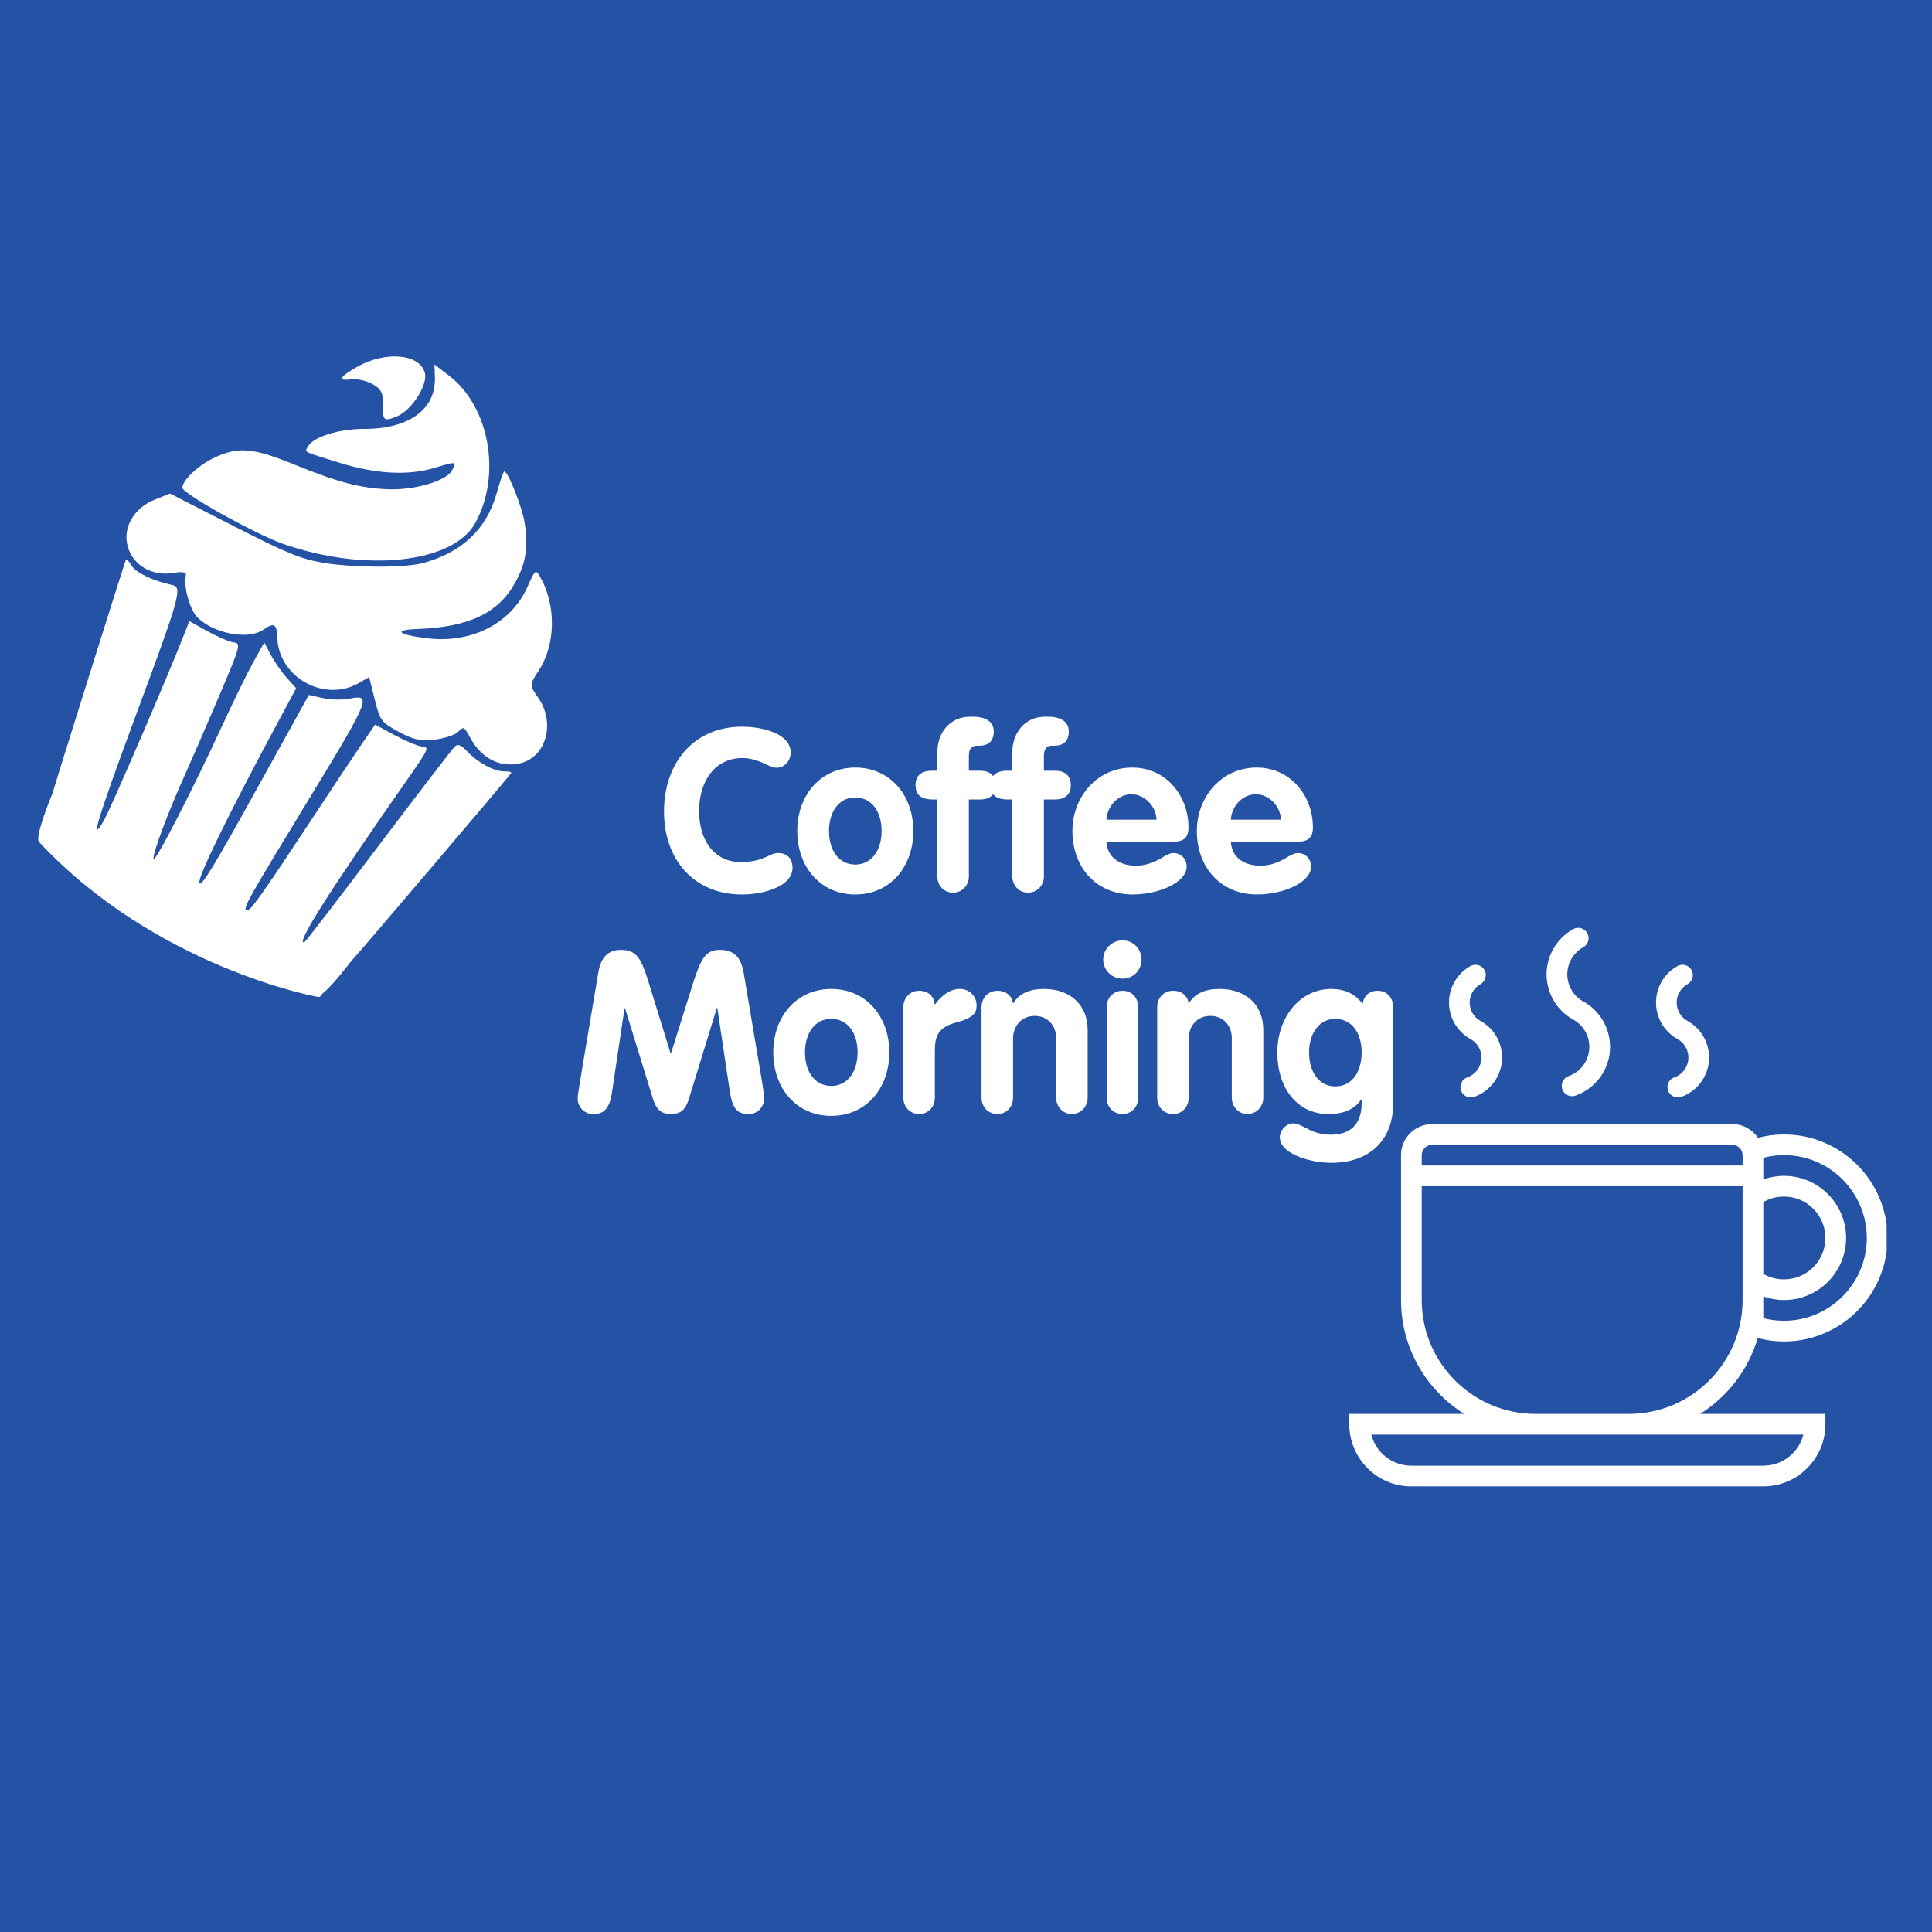
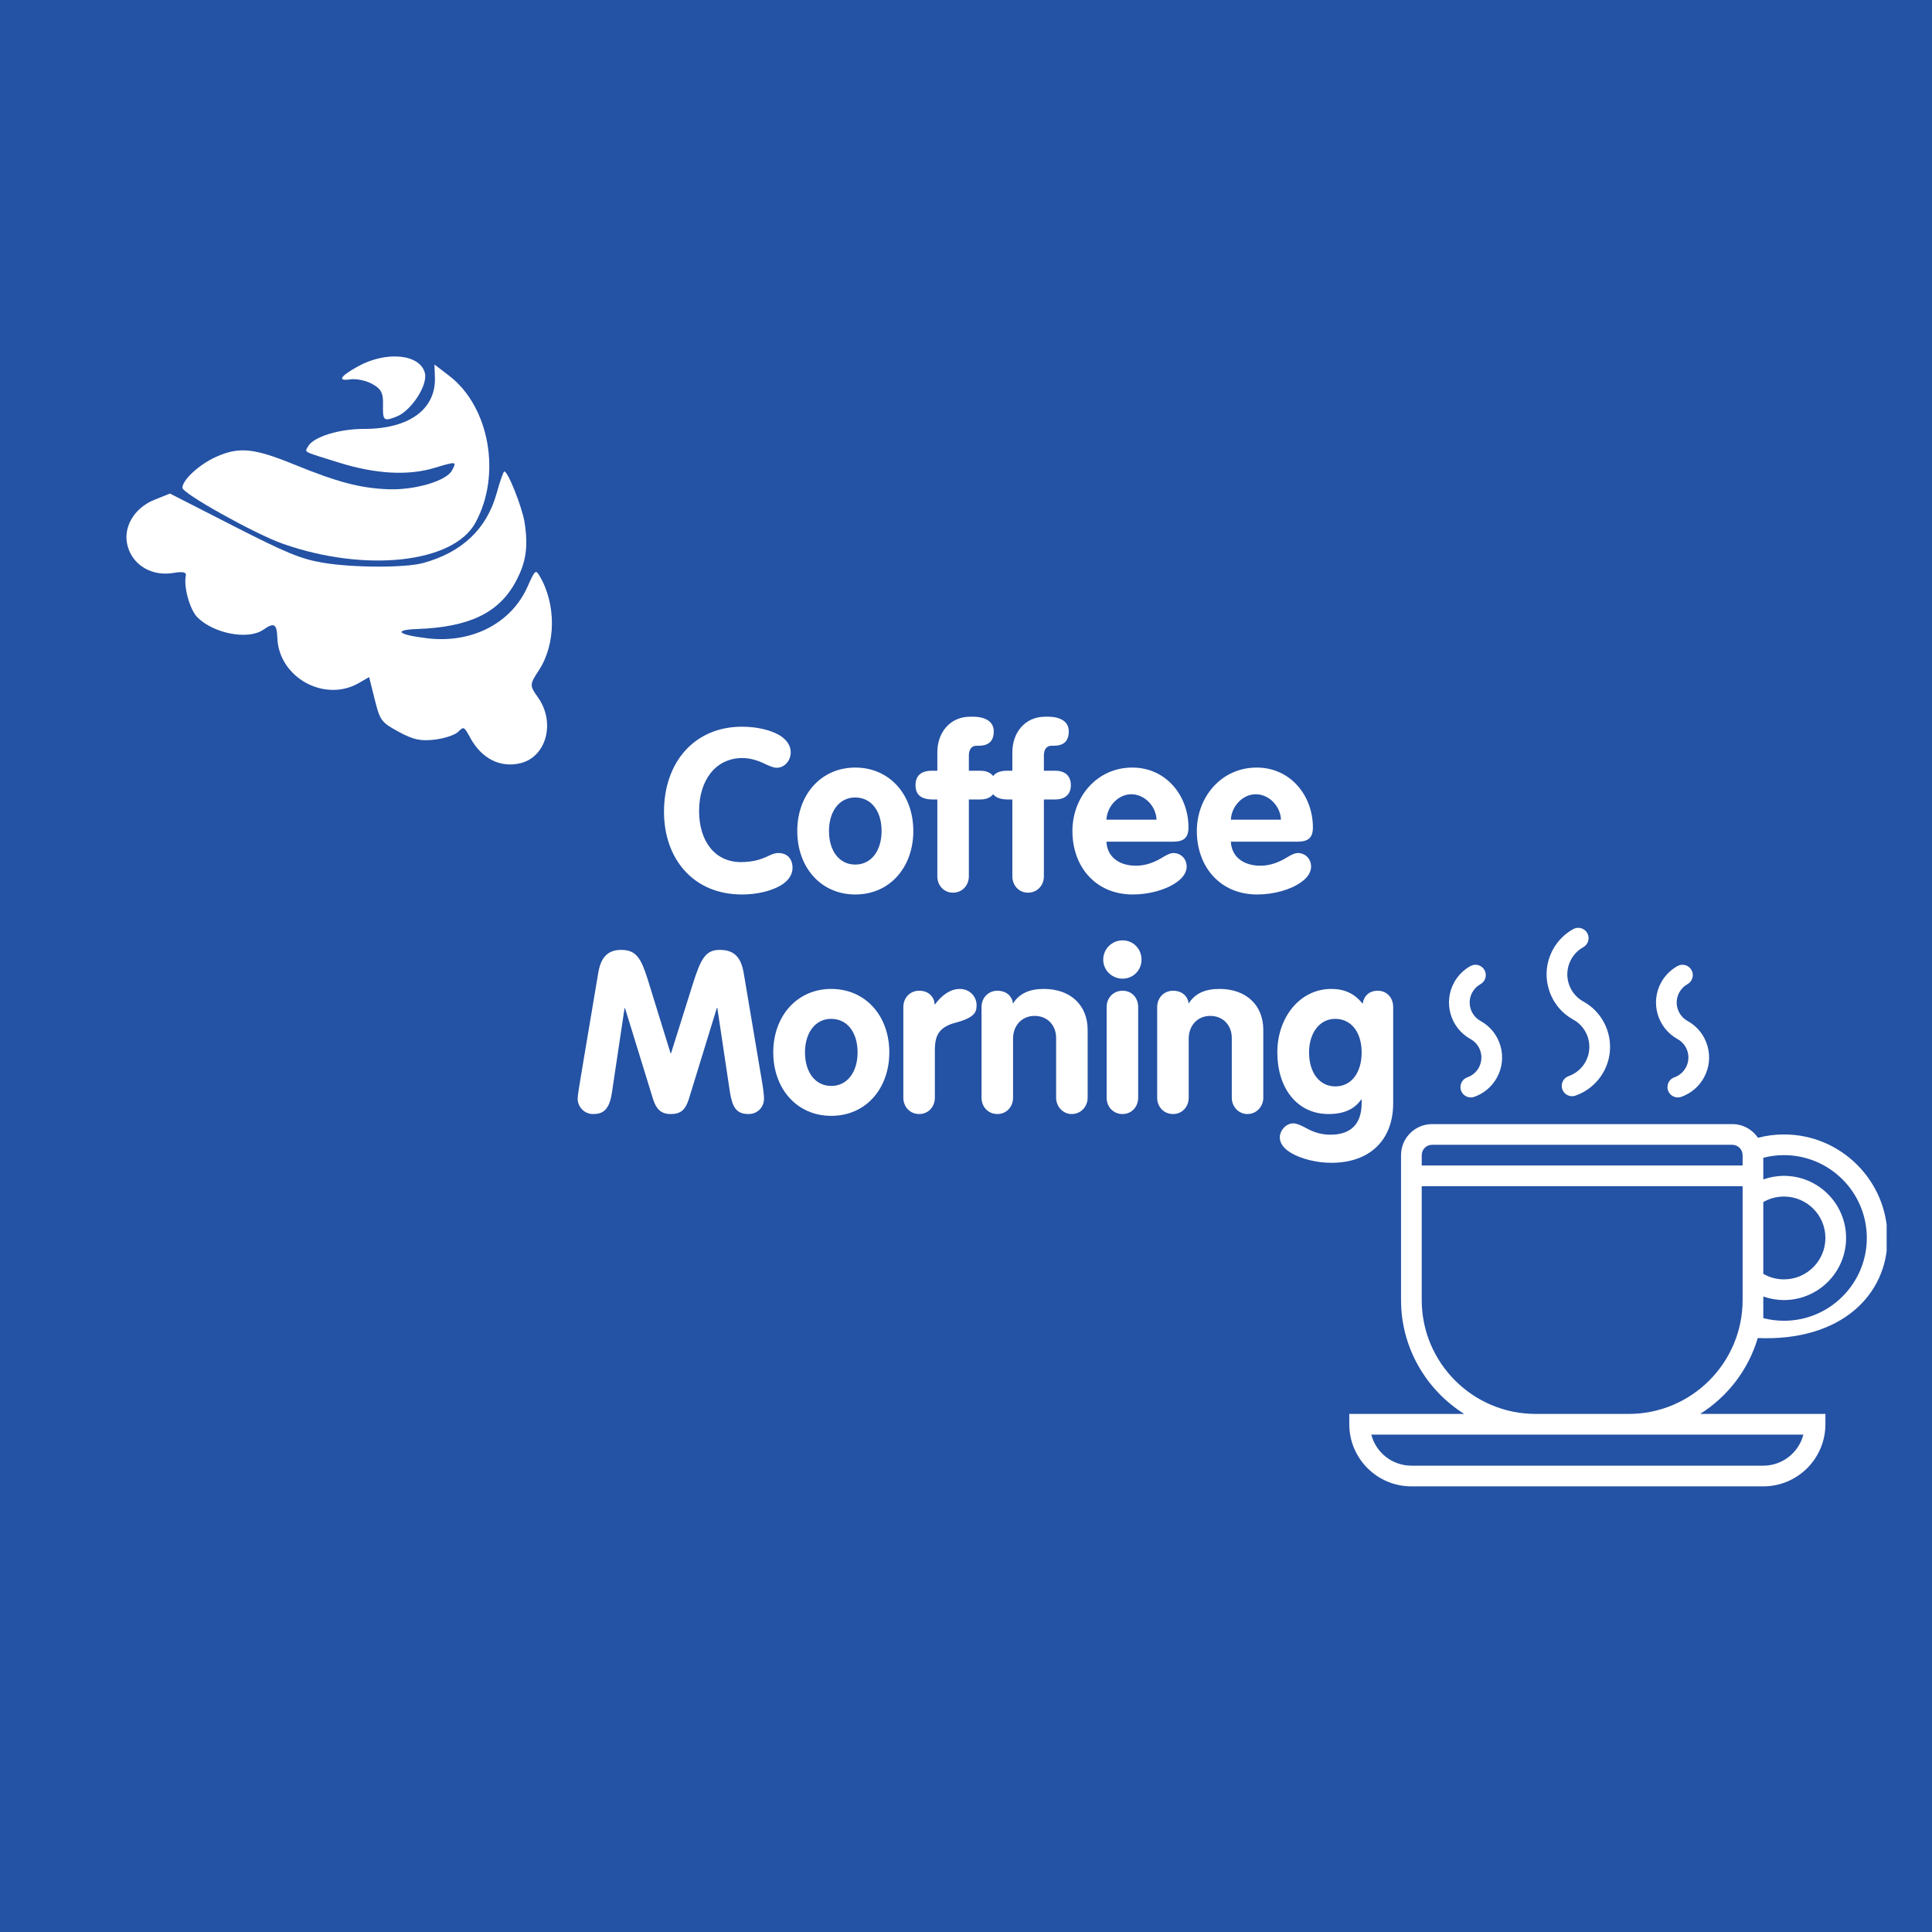
<svg xmlns="http://www.w3.org/2000/svg" width="600" zoomAndPan="magnify" viewBox="0 0 450 450" height="600" preserveAspectRatio="xMidYMid meet" version="1.0">
  <defs>
    <g />
    <clipPath id="b1448bbec6">
      <path d="M 25.461 80.062 L 434.617 80.062 L 434.617 351.438 L 25.461 351.438 Z M 25.461 80.062 " clip-rule="nonzero" />
    </clipPath>
    <clipPath id="8ca1588702">
      <path d="M 314.273 261.582 L 439.438 261.582 L 439.438 346.203 L 314.273 346.203 Z M 314.273 261.582 " clip-rule="nonzero" />
    </clipPath>
    <clipPath id="232da9821e">
      <path d="M 79 83 L 100 83 L 100 98 L 79 98 Z M 79 83 " clip-rule="nonzero" />
    </clipPath>
    <clipPath id="23aeaa5be0">
      <path d="M 61.949 62.562 L 160.367 117.059 L 85.527 252.223 L -12.895 197.727 Z M 61.949 62.562 " clip-rule="nonzero" />
    </clipPath>
    <clipPath id="7d0708cef7">
      <path d="M 61.949 62.562 L 160.367 117.059 L 85.527 252.223 L -12.895 197.727 Z M 61.949 62.562 " clip-rule="nonzero" />
    </clipPath>
    <clipPath id="e5f688a098">
      <path d="M 42 84 L 114 84 L 114 131 L 42 131 Z M 42 84 " clip-rule="nonzero" />
    </clipPath>
    <clipPath id="4117eccd2f">
      <path d="M 61.949 62.562 L 160.367 117.059 L 85.527 252.223 L -12.895 197.727 Z M 61.949 62.562 " clip-rule="nonzero" />
    </clipPath>
    <clipPath id="9759362578">
      <path d="M 61.949 62.562 L 160.367 117.059 L 85.527 252.223 L -12.895 197.727 Z M 61.949 62.562 " clip-rule="nonzero" />
    </clipPath>
    <clipPath id="b95fe03bd4">
      <path d="M 29 109 L 129 109 L 129 179 L 29 179 Z M 29 109 " clip-rule="nonzero" />
    </clipPath>
    <clipPath id="f6ba158e68">
      <path d="M 61.949 62.562 L 160.367 117.059 L 85.527 252.223 L -12.895 197.727 Z M 61.949 62.562 " clip-rule="nonzero" />
    </clipPath>
    <clipPath id="597583b404">
      <path d="M 61.949 62.562 L 160.367 117.059 L 85.527 252.223 L -12.895 197.727 Z M 61.949 62.562 " clip-rule="nonzero" />
    </clipPath>
    <clipPath id="9b1c78524f">
      <path d="M 8 130 L 120 130 L 120 233 L 8 233 Z M 8 130 " clip-rule="nonzero" />
    </clipPath>
    <clipPath id="84af693552">
      <path d="M 61.949 62.562 L 160.367 117.059 L 85.527 252.223 L -12.895 197.727 Z M 61.949 62.562 " clip-rule="nonzero" />
    </clipPath>
    <clipPath id="b35e9cc14f">
      <path d="M 61.949 62.562 L 160.367 117.059 L 85.527 252.223 L -12.895 197.727 Z M 61.949 62.562 " clip-rule="nonzero" />
    </clipPath>
  </defs>
  <rect x="-45" width="540" fill="#ffffff" y="-45" height="540" fill-opacity="1" />
  <rect x="-45" width="540" fill="#2452a4" y="-45" height="540" fill-opacity="1" />
  <g clip-path="url(#b1448bbec6)">
    <path fill="#2452a4" d="M 25.461 80.062 L 434.645 80.062 L 434.645 351.438 L 25.461 351.438 Z M 25.461 80.062 " fill-opacity="1" fill-rule="nonzero" />
  </g>
  <g fill="#ffffff" fill-opacity="1">
    <g transform="translate(153.331, 207.608)">
      <g>
        <path d="M 19.484 0.734 C 23.078 0.734 26.359 -0.109 28.516 -1.375 C 30.203 -2.375 31.266 -3.797 31.266 -5.438 C 31.266 -7.5 30.109 -8.922 27.938 -8.922 C 27.141 -8.922 26.406 -8.609 25.516 -8.188 C 24.078 -7.5 22.188 -6.812 19.219 -6.812 C 13.156 -6.812 9.5 -11.719 9.5 -18.703 C 9.5 -25.828 13.312 -31.047 19.594 -31.047 C 21.703 -31.047 23.609 -30.312 25.406 -29.422 C 26.25 -29.047 26.984 -28.781 27.562 -28.781 C 29.422 -28.781 30.844 -30.422 30.844 -32.422 C 30.844 -34.062 29.734 -35.547 27.891 -36.547 C 25.875 -37.609 22.922 -38.344 19.484 -38.344 C 8.391 -38.344 1.328 -30.047 1.328 -18.531 C 1.328 -7.656 8.078 0.734 19.484 0.734 Z M 19.484 0.734 " />
      </g>
    </g>
  </g>
  <g fill="#ffffff" fill-opacity="1">
    <g transform="translate(184.636, 207.608)">
      <g>
        <path d="M 14.578 0.734 C 22.656 0.734 28.094 -5.656 28.094 -14.047 C 28.094 -22.609 22.5 -28.828 14.578 -28.828 C 6.547 -28.828 1.062 -22.453 1.062 -14.047 C 1.062 -5.656 6.5 0.734 14.578 0.734 Z M 14.578 -6.234 C 10.781 -6.234 8.453 -9.5 8.453 -14.047 C 8.453 -18.594 10.828 -21.859 14.531 -21.859 C 18.438 -21.859 20.703 -18.531 20.703 -14.047 C 20.703 -9.5 18.328 -6.234 14.578 -6.234 Z M 14.578 -6.234 " />
      </g>
    </g>
  </g>
  <g fill="#ffffff" fill-opacity="1">
    <g transform="translate(213.776, 207.608)">
      <g>
        <path d="M 8.188 0.312 C 10.344 0.312 11.891 -1.375 11.891 -3.484 L 11.891 -21.391 L 14.531 -21.391 C 16.578 -21.391 18.172 -22.391 18.172 -24.719 C 18.172 -27.094 16.578 -28.094 14.531 -28.094 L 11.891 -28.094 L 11.891 -31.641 C 11.891 -32.953 12.469 -33.906 13.625 -33.906 L 14.156 -33.906 C 16.484 -33.906 17.688 -34.969 17.688 -37.281 C 17.688 -39.391 15.953 -40.672 12.828 -40.672 L 12.203 -40.672 C 7.391 -40.672 4.547 -36.859 4.547 -32.422 L 4.547 -28.094 L 3.375 -28.094 C 0.797 -28.094 -0.531 -26.984 -0.531 -24.719 C -0.531 -22.5 0.734 -21.391 3.594 -21.391 L 4.547 -21.391 L 4.547 -3.484 C 4.547 -1.375 6.078 0.312 8.188 0.312 Z M 8.188 0.312 " />
      </g>
    </g>
  </g>
  <g fill="#ffffff" fill-opacity="1">
    <g transform="translate(231.25, 207.608)">
      <g>
        <path d="M 8.188 0.312 C 10.344 0.312 11.891 -1.375 11.891 -3.484 L 11.891 -21.391 L 14.531 -21.391 C 16.578 -21.391 18.172 -22.391 18.172 -24.719 C 18.172 -27.094 16.578 -28.094 14.531 -28.094 L 11.891 -28.094 L 11.891 -31.641 C 11.891 -32.953 12.469 -33.906 13.625 -33.906 L 14.156 -33.906 C 16.484 -33.906 17.688 -34.969 17.688 -37.281 C 17.688 -39.391 15.953 -40.672 12.828 -40.672 L 12.203 -40.672 C 7.391 -40.672 4.547 -36.859 4.547 -32.422 L 4.547 -28.094 L 3.375 -28.094 C 0.797 -28.094 -0.531 -26.984 -0.531 -24.719 C -0.531 -22.5 0.734 -21.391 3.594 -21.391 L 4.547 -21.391 L 4.547 -3.484 C 4.547 -1.375 6.078 0.312 8.188 0.312 Z M 8.188 0.312 " />
      </g>
    </g>
  </g>
  <g fill="#ffffff" fill-opacity="1">
    <g transform="translate(248.724, 207.608)">
      <g>
        <path d="M 15.109 0.734 C 19.062 0.734 23.031 -0.422 25.406 -2.172 C 26.828 -3.172 27.672 -4.438 27.672 -5.75 C 27.672 -7.5 26.406 -8.922 24.562 -8.922 C 24.031 -8.922 23.344 -8.656 22.453 -8.141 C 20.281 -6.766 18.172 -5.969 15.891 -5.969 C 11.672 -5.969 9.141 -8.234 8.984 -11.562 L 24.5 -11.562 C 27.047 -11.562 28.094 -12.516 28.094 -14.891 C 28.094 -22.234 22.922 -28.828 15 -28.828 C 6.766 -28.828 1.062 -21.969 1.062 -14.047 C 1.062 -5.703 6.5 0.734 15.109 0.734 Z M 8.984 -16.688 C 9.141 -19.812 11.719 -22.609 14.781 -22.609 C 17.906 -22.609 20.547 -19.812 20.656 -16.688 Z M 8.984 -16.688 " />
      </g>
    </g>
  </g>
  <g fill="#ffffff" fill-opacity="1">
    <g transform="translate(277.706, 207.608)">
      <g>
        <path d="M 15.109 0.734 C 19.062 0.734 23.031 -0.422 25.406 -2.172 C 26.828 -3.172 27.672 -4.438 27.672 -5.75 C 27.672 -7.5 26.406 -8.922 24.562 -8.922 C 24.031 -8.922 23.344 -8.656 22.453 -8.141 C 20.281 -6.766 18.172 -5.969 15.891 -5.969 C 11.672 -5.969 9.141 -8.234 8.984 -11.562 L 24.5 -11.562 C 27.047 -11.562 28.094 -12.516 28.094 -14.891 C 28.094 -22.234 22.922 -28.828 15 -28.828 C 6.766 -28.828 1.062 -21.969 1.062 -14.047 C 1.062 -5.703 6.5 0.734 15.109 0.734 Z M 8.984 -16.688 C 9.141 -19.812 11.719 -22.609 14.781 -22.609 C 17.906 -22.609 20.547 -19.812 20.656 -16.688 Z M 8.984 -16.688 " />
      </g>
    </g>
  </g>
  <g fill="#ffffff" fill-opacity="1">
    <g transform="translate(133.486, 259.169)">
      <g>
        <path d="M 4.641 0.312 C 6.766 0.312 8.391 -0.422 9.031 -4.594 L 11.984 -24.344 L 12.094 -24.344 L 18.641 -3.109 C 19.375 -0.891 20.391 0.312 22.766 0.312 C 25.031 0.312 26.141 -0.641 26.938 -3.109 L 33.484 -24.406 L 33.594 -24.406 L 36.5 -4.969 C 37.078 -1.375 37.922 0.312 40.875 0.312 C 43.047 0.312 44.469 -1.375 44.469 -3.281 C 44.469 -3.797 44.359 -5.062 44.047 -6.969 L 39.719 -32.641 C 39.031 -36.5 37.281 -37.922 34.109 -37.922 C 30.844 -37.922 29.734 -35.812 27.891 -30 L 22.812 -13.844 L 22.703 -13.844 L 17.328 -31.219 C 15.844 -35.812 14.781 -37.922 11.203 -37.922 C 8.297 -37.922 6.5 -36.438 5.859 -32.578 L 2.266 -11.203 C 1.375 -5.922 1.062 -3.969 1.062 -3.281 C 1.062 -1.375 2.594 0.312 4.641 0.312 Z M 4.641 0.312 " />
      </g>
    </g>
  </g>
  <g fill="#ffffff" fill-opacity="1">
    <g transform="translate(179.045, 259.169)">
      <g>
        <path d="M 14.578 0.734 C 22.656 0.734 28.094 -5.656 28.094 -14.047 C 28.094 -22.609 22.5 -28.828 14.578 -28.828 C 6.547 -28.828 1.062 -22.453 1.062 -14.047 C 1.062 -5.656 6.5 0.734 14.578 0.734 Z M 14.578 -6.234 C 10.781 -6.234 8.453 -9.5 8.453 -14.047 C 8.453 -18.594 10.828 -21.859 14.531 -21.859 C 18.438 -21.859 20.703 -18.531 20.703 -14.047 C 20.703 -9.5 18.328 -6.234 14.578 -6.234 Z M 14.578 -6.234 " />
      </g>
    </g>
  </g>
  <g fill="#ffffff" fill-opacity="1">
    <g transform="translate(208.185, 259.169)">
      <g>
        <path d="M 5.922 0.312 C 8.031 0.312 9.562 -1.375 9.562 -3.484 L 9.562 -14.578 C 9.562 -18.109 10.609 -20.016 14.578 -21.016 C 18.859 -22.188 19.281 -23.453 19.281 -25.031 C 19.281 -27.141 17.594 -28.828 15.375 -28.828 C 13.25 -28.828 11.25 -27.469 9.609 -25.25 L 9.5 -25.25 L 9.406 -25.984 C 9.031 -27.25 7.969 -28.406 5.859 -28.406 C 3.75 -28.406 2.219 -26.719 2.219 -24.609 L 2.219 -3.484 C 2.219 -1.375 3.75 0.312 5.922 0.312 Z M 5.922 0.312 " />
      </g>
    </g>
  </g>
  <g fill="#ffffff" fill-opacity="1">
    <g transform="translate(226.398, 259.169)">
      <g>
        <path d="M 5.922 0.312 C 8.031 0.312 9.562 -1.375 9.562 -3.484 L 9.562 -17.266 C 9.562 -20.234 11.562 -22.547 14.578 -22.547 C 17.641 -22.547 19.594 -20.281 19.594 -17.422 L 19.594 -3.484 C 19.594 -1.484 21.125 0.312 23.234 0.312 C 25.406 0.312 26.938 -1.484 26.938 -3.484 L 26.938 -19.281 C 26.938 -25.031 22.969 -28.828 16.734 -28.828 C 13.312 -28.828 11.031 -27.734 9.609 -25.516 L 9.5 -25.516 L 9.453 -25.984 C 9.078 -27.25 7.969 -28.406 5.922 -28.406 C 3.75 -28.406 2.219 -26.719 2.219 -24.609 L 2.219 -3.484 C 2.219 -1.375 3.75 0.312 5.922 0.312 Z M 5.922 0.312 " />
      </g>
    </g>
  </g>
  <g fill="#ffffff" fill-opacity="1">
    <g transform="translate(255.539, 259.169)">
      <g>
        <path d="M 5.922 -31.219 C 8.391 -31.219 10.344 -33.172 10.344 -35.656 C 10.344 -38.125 8.453 -40.141 5.922 -40.141 C 3.438 -40.141 1.422 -38.125 1.422 -35.656 C 1.422 -33.109 3.531 -31.219 5.922 -31.219 Z M 5.922 0.312 C 8.031 0.312 9.562 -1.375 9.562 -3.484 L 9.562 -24.609 C 9.562 -26.719 8.141 -28.406 5.922 -28.406 C 3.75 -28.406 2.219 -26.719 2.219 -24.609 L 2.219 -3.484 C 2.219 -1.375 3.75 0.312 5.922 0.312 Z M 5.922 0.312 " />
      </g>
    </g>
  </g>
  <g fill="#ffffff" fill-opacity="1">
    <g transform="translate(267.311, 259.169)">
      <g>
        <path d="M 5.922 0.312 C 8.031 0.312 9.562 -1.375 9.562 -3.484 L 9.562 -17.266 C 9.562 -20.234 11.562 -22.547 14.578 -22.547 C 17.641 -22.547 19.594 -20.281 19.594 -17.422 L 19.594 -3.484 C 19.594 -1.484 21.125 0.312 23.234 0.312 C 25.406 0.312 26.938 -1.484 26.938 -3.484 L 26.938 -19.281 C 26.938 -25.031 22.969 -28.828 16.734 -28.828 C 13.312 -28.828 11.031 -27.734 9.609 -25.516 L 9.5 -25.516 L 9.453 -25.984 C 9.078 -27.25 7.969 -28.406 5.922 -28.406 C 3.75 -28.406 2.219 -26.719 2.219 -24.609 L 2.219 -3.484 C 2.219 -1.375 3.75 0.312 5.922 0.312 Z M 5.922 0.312 " />
      </g>
    </g>
  </g>
  <g fill="#ffffff" fill-opacity="1">
    <g transform="translate(296.452, 259.169)">
      <g>
        <path d="M 13.625 11.672 C 22.547 11.672 28.047 6.438 28.047 -2.219 L 28.047 -24.609 C 28.047 -26.719 26.625 -28.406 24.453 -28.406 C 22.453 -28.406 21.438 -27.25 21.078 -25.984 L 20.969 -25.453 L 20.859 -25.453 C 19.062 -27.734 16.734 -28.828 13.625 -28.828 C 6.344 -28.828 1.062 -22.234 1.062 -14.047 C 1.062 -5.812 5.594 0.312 12.984 0.312 C 16.531 0.312 19.016 -0.797 20.594 -3.062 L 20.703 -3.062 L 20.703 -2.266 C 20.703 3.016 17.797 5.125 13.422 5.125 C 10.672 5.125 8.812 4.172 7.281 3.328 C 6.344 2.859 5.547 2.484 4.75 2.484 C 3.109 2.484 1.641 4.125 1.641 5.75 C 1.641 7.188 2.641 8.391 4.219 9.344 C 6.609 10.781 10.297 11.672 13.625 11.672 Z M 14.578 -6.125 C 10.828 -6.125 8.453 -9.406 8.453 -14.047 C 8.453 -18.531 10.875 -21.859 14.531 -21.859 C 18.438 -21.859 20.703 -18.531 20.703 -14.047 C 20.703 -9.406 18.375 -6.125 14.578 -6.125 Z M 14.578 -6.125 " />
      </g>
    </g>
  </g>
  <g clip-path="url(#8ca1588702)">
-     <path fill="#ffffff" d="M 379.367 329.328 L 357.668 329.328 C 343.047 329.328 331.148 317.43 331.148 302.809 L 331.148 276.289 L 405.887 276.289 L 405.887 302.809 C 405.887 317.43 393.988 329.328 379.367 329.328 Z M 420.043 334.148 C 418.973 338.305 415.191 341.383 410.707 341.383 L 328.738 341.383 C 324.254 341.383 320.473 338.305 319.402 334.148 Z M 331.148 269.055 C 331.148 267.727 332.23 266.645 333.559 266.645 L 403.477 266.645 C 404.805 266.645 405.887 267.727 405.887 269.055 L 405.887 271.465 L 331.148 271.465 Z M 434.816 288.344 C 434.816 298.977 426.164 307.629 415.527 307.629 C 413.879 307.629 412.266 307.422 410.707 307.016 L 410.707 301.977 C 412.234 302.516 413.855 302.809 415.527 302.809 C 423.504 302.809 429.992 296.32 429.992 288.344 C 429.992 280.367 423.504 273.879 415.527 273.879 C 413.855 273.879 412.234 274.172 410.707 274.711 L 410.707 269.668 C 412.266 269.262 413.879 269.055 415.527 269.055 C 426.164 269.055 434.816 277.707 434.816 288.344 Z M 410.707 279.984 C 412.152 279.141 413.797 278.699 415.527 278.699 C 420.848 278.699 425.172 283.023 425.172 288.344 C 425.172 293.66 420.848 297.988 415.527 297.988 C 413.797 297.988 412.152 297.547 410.707 296.703 Z M 409.414 311.66 C 411.391 312.188 413.438 312.453 415.527 312.453 C 428.82 312.453 439.637 301.637 439.637 288.344 C 439.637 275.051 428.82 264.234 415.527 264.234 C 413.457 264.234 411.43 264.496 409.469 265.012 C 408.168 263.09 405.965 261.824 403.477 261.824 L 333.559 261.824 C 329.57 261.824 326.328 265.066 326.328 269.055 L 326.328 302.809 C 326.328 313.98 332.223 323.777 341.043 329.328 L 314.273 329.328 L 314.273 331.738 C 314.273 339.715 320.762 346.203 328.738 346.203 L 410.707 346.203 C 418.684 346.203 425.172 339.715 425.172 331.738 L 425.172 329.328 L 395.992 329.328 C 402.387 325.305 407.23 319.059 409.414 311.66 " fill-opacity="1" fill-rule="nonzero" />
+     <path fill="#ffffff" d="M 379.367 329.328 L 357.668 329.328 C 343.047 329.328 331.148 317.43 331.148 302.809 L 331.148 276.289 L 405.887 276.289 L 405.887 302.809 C 405.887 317.43 393.988 329.328 379.367 329.328 Z M 420.043 334.148 C 418.973 338.305 415.191 341.383 410.707 341.383 L 328.738 341.383 C 324.254 341.383 320.473 338.305 319.402 334.148 Z M 331.148 269.055 C 331.148 267.727 332.23 266.645 333.559 266.645 L 403.477 266.645 C 404.805 266.645 405.887 267.727 405.887 269.055 L 405.887 271.465 L 331.148 271.465 Z M 434.816 288.344 C 434.816 298.977 426.164 307.629 415.527 307.629 C 413.879 307.629 412.266 307.422 410.707 307.016 L 410.707 301.977 C 412.234 302.516 413.855 302.809 415.527 302.809 C 423.504 302.809 429.992 296.32 429.992 288.344 C 429.992 280.367 423.504 273.879 415.527 273.879 C 413.855 273.879 412.234 274.172 410.707 274.711 L 410.707 269.668 C 412.266 269.262 413.879 269.055 415.527 269.055 C 426.164 269.055 434.816 277.707 434.816 288.344 Z M 410.707 279.984 C 412.152 279.141 413.797 278.699 415.527 278.699 C 420.848 278.699 425.172 283.023 425.172 288.344 C 425.172 293.66 420.848 297.988 415.527 297.988 C 413.797 297.988 412.152 297.547 410.707 296.703 Z M 409.414 311.66 C 428.82 312.453 439.637 301.637 439.637 288.344 C 439.637 275.051 428.82 264.234 415.527 264.234 C 413.457 264.234 411.43 264.496 409.469 265.012 C 408.168 263.09 405.965 261.824 403.477 261.824 L 333.559 261.824 C 329.57 261.824 326.328 265.066 326.328 269.055 L 326.328 302.809 C 326.328 313.98 332.223 323.777 341.043 329.328 L 314.273 329.328 L 314.273 331.738 C 314.273 339.715 320.762 346.203 328.738 346.203 L 410.707 346.203 C 418.684 346.203 425.172 339.715 425.172 331.738 L 425.172 329.328 L 395.992 329.328 C 402.387 325.305 407.23 319.059 409.414 311.66 " fill-opacity="1" fill-rule="nonzero" />
  </g>
  <path fill="#ffffff" d="M 365.367 250.645 C 364.113 251.086 363.453 252.465 363.895 253.723 C 364.246 254.711 365.176 255.328 366.172 255.328 C 366.434 255.328 366.707 255.285 366.973 255.191 C 369.762 254.211 372.082 252.242 373.512 249.656 C 376.727 243.84 374.609 236.488 368.789 233.273 C 367.102 232.34 365.875 230.801 365.34 228.945 C 364.805 227.09 365.027 225.137 365.961 223.445 C 366.621 222.254 367.59 221.277 368.773 220.625 C 369.938 219.98 370.359 218.512 369.715 217.348 C 369.066 216.18 367.598 215.762 366.434 216.406 C 364.457 217.5 362.836 219.129 361.742 221.109 C 360.184 223.93 359.816 227.184 360.707 230.281 C 361.598 233.375 363.641 235.938 366.457 237.492 C 369.949 239.422 371.219 243.832 369.293 247.324 C 368.434 248.875 367.043 250.055 365.367 250.645 " fill-opacity="1" fill-rule="nonzero" />
  <path fill="#ffffff" d="M 393.051 229.23 C 394.211 228.582 394.633 227.117 393.988 225.953 C 393.34 224.789 391.879 224.363 390.711 225.016 C 389.117 225.898 387.809 227.211 386.926 228.809 C 384.332 233.5 386.039 239.426 390.734 242.02 C 391.875 242.652 392.707 243.695 393.07 244.953 C 393.43 246.211 393.281 247.535 392.648 248.68 C 392.066 249.73 391.125 250.531 389.992 250.93 C 388.734 251.371 388.078 252.75 388.52 254.008 C 388.871 254.996 389.801 255.613 390.793 255.613 C 391.059 255.613 391.332 255.57 391.598 255.48 C 393.844 254.684 395.715 253.102 396.867 251.016 C 398.125 248.738 398.422 246.113 397.703 243.621 C 396.984 241.121 395.336 239.055 393.066 237.801 C 390.699 236.492 389.84 233.504 391.145 231.141 C 391.59 230.336 392.25 229.676 393.051 229.23 " fill-opacity="1" fill-rule="nonzero" />
  <path fill="#ffffff" d="M 344.832 229.23 C 345.996 228.582 346.418 227.117 345.77 225.953 C 345.125 224.789 343.66 224.363 342.492 225.016 C 340.898 225.898 339.594 227.211 338.707 228.809 C 336.113 233.5 337.82 239.426 342.516 242.02 C 343.66 242.652 344.492 243.695 344.855 244.953 C 345.215 246.211 345.066 247.535 344.434 248.68 C 343.852 249.73 342.906 250.531 341.773 250.93 C 340.52 251.371 339.859 252.75 340.301 254.008 C 340.652 254.996 341.582 255.613 342.578 255.613 C 342.844 255.613 343.113 255.57 343.379 255.48 C 345.625 254.684 347.496 253.102 348.652 251.016 C 349.91 248.738 350.203 246.113 349.488 243.621 C 348.766 241.121 347.121 239.055 344.848 237.801 C 342.484 236.492 341.621 233.504 342.93 231.141 C 343.371 230.336 344.031 229.676 344.832 229.23 " fill-opacity="1" fill-rule="nonzero" />
  <g clip-path="url(#232da9821e)">
    <g clip-path="url(#23aeaa5be0)">
      <g clip-path="url(#7d0708cef7)">
        <path fill="#ffffff" d="M 89.207 94.133 C 89.273 91.531 88.762 90.57 86.699 89.43 C 85.277 88.641 83.008 88.16 81.652 88.359 C 78.508 88.82 79.152 87.676 83.355 85.352 C 89.984 81.672 97.895 82.465 98.969 86.918 C 99.656 89.75 95.762 95.711 92.355 97.035 C 89.344 98.211 89.121 98.004 89.215 94.137 Z M 89.207 94.133 " fill-opacity="1" fill-rule="nonzero" />
      </g>
    </g>
  </g>
  <g clip-path="url(#e5f688a098)">
    <g clip-path="url(#4117eccd2f)">
      <g clip-path="url(#9759362578)">
        <path fill="#ffffff" d="M 42.488 113.621 C 42.469 111.789 46.473 108.117 50.371 106.391 C 55.723 104.016 59.129 104.359 68.574 108.211 C 78.68 112.332 83.977 113.723 90.465 113.957 C 96.605 114.18 103.906 112.043 105.242 109.629 C 106.453 107.441 106.352 107.426 101.176 108.988 C 95.051 110.836 87.504 110.418 78.953 107.754 C 70.246 105.039 70.961 105.418 71.773 103.953 C 72.988 101.762 78.984 99.891 84.75 99.902 C 95.266 99.922 101.566 95.344 101.297 87.875 L 101.191 84.898 L 104.641 87.543 C 114.039 94.746 116.855 110.695 110.695 121.82 C 105.516 131.18 85.051 133.387 65.871 126.652 C 59.445 124.395 42.5 114.953 42.488 113.621 Z M 42.488 113.621 " fill-opacity="1" fill-rule="nonzero" />
      </g>
    </g>
  </g>
  <g clip-path="url(#b95fe03bd4)">
    <g clip-path="url(#f6ba158e68)">
      <g clip-path="url(#597583b404)">
        <path fill="#ffffff" d="M 46 143.809 C 44.211 142.035 42.723 136.684 43.285 134.043 C 43.449 133.27 42.555 133.082 40.426 133.445 C 35.438 134.293 31 131.727 29.746 127.258 C 28.527 122.918 31.184 118.316 36.023 116.387 L 39.59 114.961 L 54.332 122.488 C 66.73 128.82 70.043 130.184 75.172 131.062 C 82.066 132.242 94.27 132.289 98.492 131.152 C 107.559 128.707 113.359 123.23 115.668 114.922 C 116.422 112.195 117.227 109.898 117.449 109.824 C 118.227 109.566 121.656 118.188 122.199 121.754 C 123.07 127.488 122.52 131.062 120.07 135.57 C 116.16 142.773 109.27 146.07 97.215 146.508 C 91.41 146.719 92.66 147.855 99.605 148.68 C 109.922 149.898 119.09 145.164 122.863 136.672 C 124.598 132.766 124.766 132.613 125.664 134.125 C 129.574 140.707 129.512 149.996 125.512 156.125 C 123.328 159.465 123.324 159.645 125.316 162.457 C 129.426 168.258 127.273 176.301 121.219 177.766 C 116.543 178.898 112.195 176.711 109.566 171.906 C 108.074 169.184 108.023 169.156 106.719 170.453 C 105.988 171.184 103.527 172 101.254 172.273 C 97.98 172.668 96.227 172.289 92.852 170.445 C 88.797 168.23 88.52 167.859 87.281 162.91 L 85.977 157.703 L 83.582 159.09 C 75.602 163.707 64.918 157.789 64.598 148.57 C 64.484 145.281 63.855 144.914 61.34 146.668 C 57.844 149.109 49.84 147.617 46 143.809 Z M 46 143.809 " fill-opacity="1" fill-rule="nonzero" />
      </g>
    </g>
  </g>
  <g clip-path="url(#9b1c78524f)">
    <g clip-path="url(#84af693552)">
      <g clip-path="url(#b35e9cc14f)">
-         <path fill="#ffffff" d="M 40.824 136.539 C 40.613 136.387 40.344 136.305 40.027 136.234 C 35.605 135.301 31.617 133.383 30.625 131.707 C 30.039 130.727 29.457 130.113 29.328 130.348 C 29.102 130.758 13.422 180.668 12.254 184.699 C 12.254 184.699 7.992 194.934 9.082 196.102 C 36.328 225.336 73.969 232.277 74.285 232.227 C 74.707 232.16 74.863 231.602 75.25 231.297 C 77.695 229.383 81.445 224.23 81.887 223.777 C 83.312 222.32 118.719 180.691 119.066 180.07 C 119.203 179.82 118.473 179.641 117.445 179.664 C 115.137 179.715 111.355 177.68 108.816 175.016 C 107.406 173.535 106.66 173.227 105.977 173.836 C 105.465 174.289 97.473 184.695 88.215 196.961 C 78.957 209.223 71.176 219.34 70.926 219.441 C 68.609 220.359 76.48 207.891 94.41 182.23 C 100.055 174.156 100.074 174.109 98.242 173.879 C 97.23 173.754 94.371 172.551 91.887 171.211 L 87.375 168.773 L 84.52 172.918 C 82.945 175.199 77.594 183.242 72.621 190.797 C 60.566 209.105 58.16 212.461 57.395 212.039 C 56.555 211.57 57.695 209.547 72.496 185.23 C 86.152 162.797 86.605 161.66 81.414 162.73 C 79.812 163.062 77.027 163.004 75.219 162.602 L 71.938 161.867 L 59.562 184.215 C 49.859 201.734 47.031 206.379 46.461 205.723 C 45.75 204.91 53.176 189.676 64.805 168.07 L 68.984 160.312 L 66.773 157.844 C 65.562 156.484 63.891 154.078 63.062 152.496 L 61.555 149.625 L 58.98 154.27 C 57.566 156.824 54.441 163.215 52.023 168.461 C 44.613 184.531 35.727 201.742 35.719 200.035 C 35.711 198.336 39.281 188.859 43.184 180.223 C 44.527 177.246 48.02 169.191 50.945 162.332 C 56.043 150.371 56.188 149.844 54.434 149.629 C 53.426 149.504 50.691 148.336 48.352 147.039 L 44.094 144.672 L 42.734 148.156 C 39.016 157.676 25.805 188.293 24.219 191.062 C 20.758 197.125 22.688 190.77 31.664 166.559 C 40.793 141.945 42.281 137.594 40.812 136.531 Z M 40.824 136.539 " fill-opacity="1" fill-rule="nonzero" />
-       </g>
+         </g>
    </g>
  </g>
</svg>